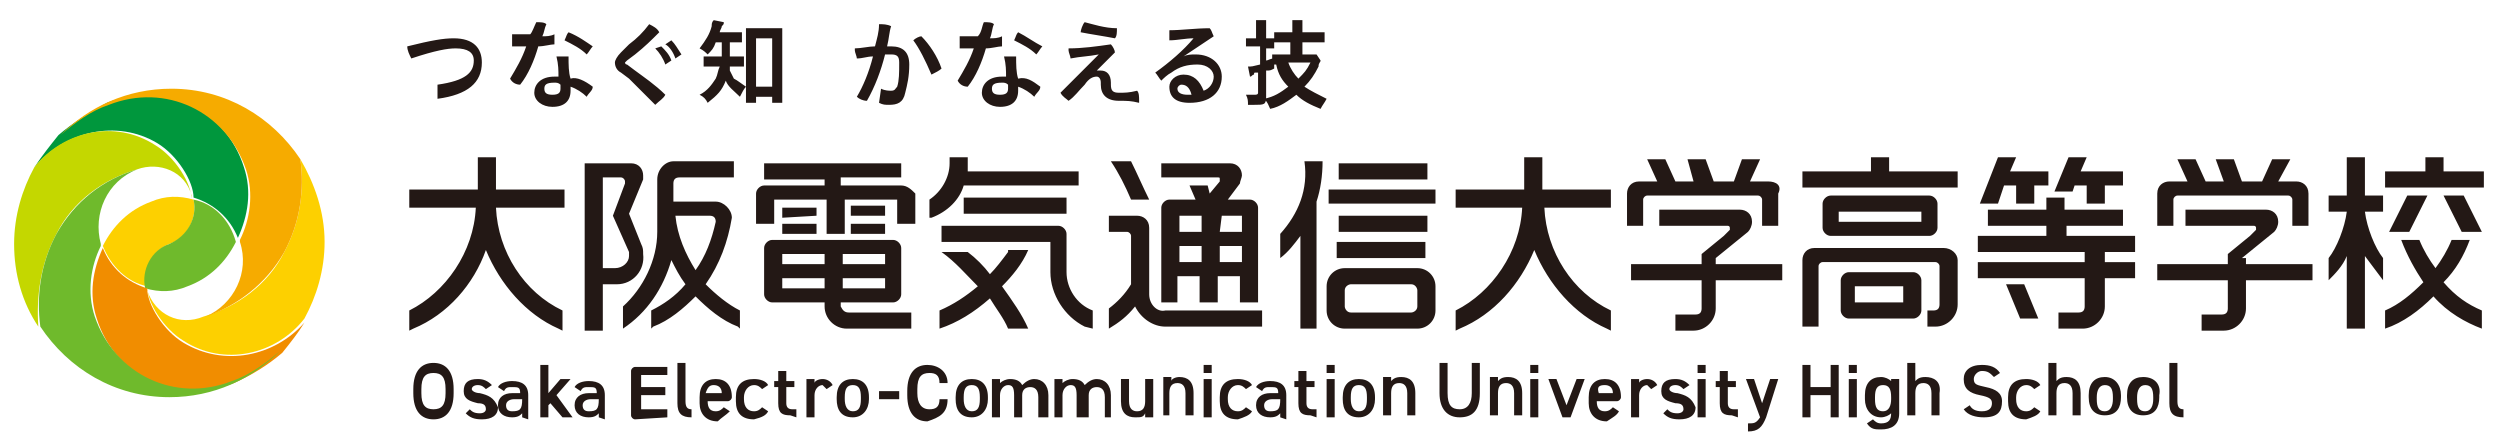
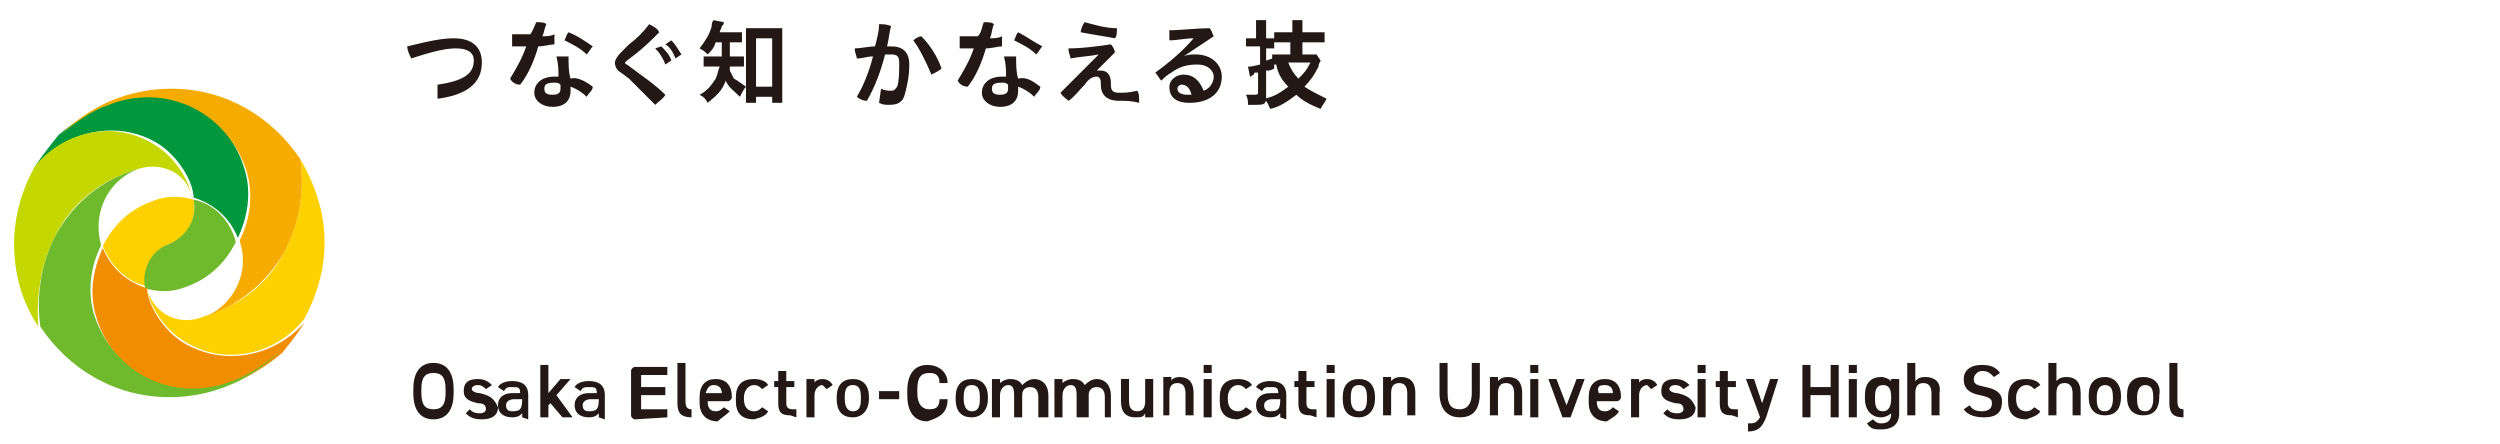
<svg xmlns="http://www.w3.org/2000/svg" version="1.1" id="レイヤー_1" x="0px" y="0px" viewBox="0 0 124 22" style="enable-background:new 0 0 124 22;" xml:space="preserve">
  <style type="text/css">
	.st0{fill:#FDD000;}
	.st1{fill:#6FBA2C;}
	.st2{fill:#00973D;}
	.st3{fill:#F18D00;}
	.st4{fill:#F6AB00;}
	.st5{fill:#C4D700;}
	.st6{fill:#231815;}
</style>
  <g>
    <g>
      <g>
        <path class="st0" d="M8.4,12.1c0.9-0.3,1.4-1.3,1.2-2.2C8.9,9.7,8.2,9.7,7.5,10c-1.1,0.4-1.9,1.2-2.4,2.2c0.4,1,1.2,1.8,2.2,2     C7.1,13.3,7.6,12.4,8.4,12.1z" />
        <path class="st1" d="M9.6,9.9c0.2,0.9-0.3,1.8-1.2,2.2c-0.9,0.3-1.4,1.3-1.2,2.2c0.7,0.2,1.4,0.2,2.1-0.1     c1.1-0.4,1.9-1.2,2.4-2.2C11.4,10.9,10.6,10.1,9.6,9.9z" />
        <path class="st2" d="M7.8,7.1c1,0.6,1.8,1.9,1.8,2.7c1,0.3,1.8,1,2.2,2c0.5-1.1,0.7-2.3,0.3-3.5c-0.9-2.9-4-4.3-6.8-3.2     C4.4,5.6,3.6,6.1,2.9,6.7c-0.4,0.5-0.8,1-1.2,1.6C3.2,6.5,5.8,5.9,7.8,7.1z" />
        <path class="st3" d="M9.1,17c-1-0.6-1.8-1.9-1.8-2.7c-1-0.3-1.8-1-2.2-2c-0.5,1.1-0.7,2.3-0.3,3.5c0.9,2.9,4,4.3,6.8,3.2     c0.9-0.4,1.7-0.9,2.4-1.5c0.4-0.5,0.8-1,1.1-1.5C13.6,17.7,11.1,18.2,9.1,17z" />
        <path class="st0" d="M14.9,7.9c0.2,1.5,0,3.1-0.8,4.6c-0.8,1.6-2.3,2.7-4,3.2c-1.2,0.5-2.4-0.1-2.8-1.3c0-0.1,0-0.1,0-0.2     c0,0.8,0.8,2.1,1.8,2.7c2,1.3,4.6,0.7,6-1.1c0.6-1.1,1-2.4,1-3.8C16.1,10.5,15.6,9.1,14.9,7.9z" />
        <path class="st4" d="M14.1,12.5c0.8-1.5,1-3.1,0.8-4.6c-1.4-2.1-3.7-3.5-6.4-3.5c-2.2,0-4.1,0.9-5.5,2.3c0.7-0.6,1.5-1.2,2.4-1.5     c2.8-1.1,5.8,0.3,6.8,3.2c0.4,1.2,0.2,2.5-0.3,3.5c0,0,0,0.1,0,0.1c0.5,1.5-0.3,3.1-1.7,3.7C11.7,15.2,13.2,14.1,14.1,12.5z" />
        <path class="st5" d="M2.8,11.6c0.8-1.6,2.3-2.7,4-3.2C7.9,8,9.2,8.5,9.5,9.7c0,0.1,0,0.1,0,0.2c0-0.8-0.8-2.1-1.8-2.7     c-2-1.3-4.6-0.7-6,1.1c-0.6,1.1-1,2.4-1,3.8c0,1.5,0.4,2.9,1.2,4.1C1.8,14.7,2,13.1,2.8,11.6z" />
        <path class="st1" d="M8.4,19.7c2.2,0,4.1-0.9,5.5-2.3c-0.7,0.6-1.5,1.2-2.4,1.5c-2.8,1.1-5.8-0.3-6.8-3.2     c-0.4-1.2-0.2-2.5,0.3-3.5c0,0,0-0.1,0-0.1C4.6,10.6,5.3,9,6.8,8.4c-1.7,0.5-3.1,1.6-4,3.2c-0.8,1.5-1,3.1-0.8,4.6     C3.4,18.3,5.7,19.7,8.4,19.7z" />
      </g>
      <path class="st6" d="M21.7,4.2C23.1,4,23.5,3.6,23.5,3c0-0.4-0.3-0.6-0.9-0.6c-0.4,0-1,0.1-2.2,0.5c-0.1-0.2-0.2-0.4-0.2-0.6    c1.2-0.3,1.8-0.4,2.3-0.4c1,0,1.4,0.5,1.4,1.2c0,1-0.7,1.6-2.2,1.8L21.7,4.2z M26.6,1.1C26.6,1.1,26.6,1.1,26.6,1.1    c0.2,0,0.4,0,0.5,0.1C27,1.4,27,1.6,26.9,1.8c0.2,0,0.4,0,0.6-0.1c0,0.1,0,0.2,0,0.3c0,0.1,0,0.1,0,0.2c-0.2,0-0.5,0.1-0.8,0.1    c-0.2,0.7-0.5,1.4-0.9,1.9c-0.2,0-0.4-0.1-0.5-0.3c0.3-0.5,0.6-1,0.8-1.6c-0.2,0-0.5,0-0.7,0c0-0.1,0-0.2,0-0.3c0-0.1,0-0.2,0-0.3    c0.1,0,0.1,0,0.2,0c0.2,0,0.4,0,0.7,0C26.4,1.6,26.5,1.3,26.6,1.1z M29.4,4.3c0,0.2-0.2,0.3-0.3,0.5c-0.2-0.2-0.5-0.4-0.8-0.5    c0,0.1,0,0.1,0,0.2c0,0.5-0.3,0.8-0.9,0.8c-0.5,0-0.9-0.3-0.9-0.7c0-0.4,0.3-0.8,1-0.8c0.1,0,0.1,0,0.2,0c0-0.3,0-0.6-0.1-1    c0.1,0,0.2,0,0.3,0c0.1,0,0.2,0,0.3,0c0,0.4,0,0.8,0.1,1.1C28.6,3.8,29,4,29.4,4.3z M27.5,4.1c-0.4,0-0.5,0.1-0.5,0.3    c0,0.2,0.1,0.3,0.4,0.3c0.3,0,0.4-0.1,0.4-0.3c0-0.1,0-0.1,0-0.2C27.7,4.1,27.6,4.1,27.5,4.1z M29.4,2.3c-0.1,0.1-0.2,0.3-0.3,0.4    c-0.3-0.3-0.7-0.5-1.1-0.7c0.1-0.2,0.1-0.3,0.2-0.4C28.7,1.8,29.1,2.1,29.4,2.3z M31.2,2.2c0.4-0.3,0.7-0.6,1-1    c0.2,0.1,0.4,0.2,0.5,0.4C32.3,2,32,2.3,31.5,2.7l-0.4,0.3c0,0-0.1,0.1-0.1,0.1c0,0,0,0.1,0.1,0.1l0.4,0.3c0.4,0.3,1,0.7,1.5,1.2    c-0.1,0.2-0.3,0.3-0.5,0.5c-0.5-0.5-0.9-0.9-1.3-1.3l-0.4-0.3c-0.2-0.1-0.3-0.3-0.3-0.5c0-0.1,0.1-0.3,0.3-0.5L31.2,2.2z     M32.8,2.3C33,2.5,33.2,2.7,33.3,3L33,3.2c-0.1-0.3-0.3-0.6-0.5-0.8L32.8,2.3z M33.3,2c0.2,0.2,0.3,0.4,0.5,0.7l-0.3,0.2    c-0.1-0.3-0.3-0.6-0.5-0.7L33.3,2z M35.5,2.1c-0.1,0.3-0.2,0.4-0.4,0.6c-0.1-0.1-0.2-0.2-0.4-0.3C35,2,35.2,1.7,35.3,1.3    c0-0.1,0-0.2,0.1-0.3l0.5,0.1c0,0.1,0,0.1-0.1,0.2c0,0.1-0.1,0.2-0.1,0.3h0.7c0.2,0,0.3,0,0.4,0v0.5c-0.1,0-0.3,0-0.4,0h-0.2    c0,0.5,0,0.5,0,0.7h0.3c0.2,0,0.3,0,0.4,0v0.5c-0.1,0-0.2,0-0.4,0h-0.3c0,0.1,0,0.1,0,0.2c0.1,0.2,0.1,0.2,0.2,0.4    C36.6,4,36.7,4.1,37,4.3c-0.1,0.1-0.2,0.3-0.3,0.5C36.4,4.5,36.1,4.3,36,4c-0.2,0.5-0.4,0.7-0.9,1.1c-0.1-0.2-0.2-0.3-0.4-0.4    c0.4-0.2,0.6-0.5,0.8-0.8c0.1-0.2,0.1-0.4,0.2-0.6h-0.3c-0.2,0-0.4,0-0.5,0V2.8c0.1,0,0.2,0,0.5,0h0.4c0-0.1,0-0.4,0-0.7H35.5z     M37.5,5.1H37c0-0.1,0-0.3,0-0.5V1.9c0-0.2,0-0.3,0-0.5c0.1,0,0.2,0,0.4,0h1c0.2,0,0.3,0,0.4,0c0,0.1,0,0.3,0,0.5v2.6    c0,0.2,0,0.4,0,0.6h-0.5V4.8h-0.8V5.1z M37.5,4.3h0.8V1.9h-0.8V4.3z M43.7,4.4c0.2,0.1,0.4,0.1,0.5,0.1c0.2,0,0.2-0.1,0.3-0.2    c0.1-0.3,0.1-0.7,0.1-1.2c0-0.3-0.1-0.4-0.4-0.4c-0.1,0-0.2,0-0.3,0C43.7,3.5,43.4,4.3,43,5c-0.2,0-0.4-0.1-0.5-0.2    c0.3-0.5,0.6-1.2,0.8-2c-0.3,0-0.5,0.1-0.8,0.1c0-0.1-0.1-0.3-0.1-0.4c0,0,0-0.1,0-0.1c0.3,0,0.7-0.1,1-0.1    c0.1-0.4,0.2-0.7,0.2-1.1c0.2,0,0.4,0,0.6,0.1c-0.1,0.3-0.1,0.6-0.2,1c0.1,0,0.2,0,0.2,0c0.6,0,0.9,0.3,0.9,0.9    c0,0.6-0.1,1-0.2,1.4c-0.1,0.5-0.4,0.6-0.8,0.6c-0.2,0-0.3,0-0.5-0.1L43.7,4.4z M45.7,1.8c0.4,0.4,0.8,1,1,1.6    c-0.1,0.1-0.3,0.2-0.5,0.3C45.9,3,45.6,2.4,45.3,2C45.4,1.9,45.6,1.8,45.7,1.8z M48.8,1.1C48.8,1.1,48.8,1.1,48.8,1.1    c0.2,0,0.4,0,0.5,0.1c-0.1,0.2-0.1,0.5-0.2,0.7c0.2,0,0.4,0,0.6-0.1c0,0.1,0,0.2,0,0.3c0,0.1,0,0.1,0,0.2c-0.2,0-0.5,0.1-0.8,0.1    c-0.2,0.7-0.5,1.4-0.9,1.9c-0.2,0-0.4-0.1-0.5-0.3c0.3-0.5,0.6-1,0.8-1.6c-0.2,0-0.5,0-0.7,0c0-0.1,0-0.2,0-0.3c0-0.1,0-0.2,0-0.3    c0.1,0,0.1,0,0.2,0c0.2,0,0.4,0,0.7,0C48.7,1.6,48.7,1.3,48.8,1.1z M51.6,4.3c0,0.2-0.2,0.3-0.3,0.5c-0.2-0.2-0.5-0.4-0.8-0.5    c0,0.1,0,0.1,0,0.2c0,0.5-0.3,0.8-0.9,0.8c-0.5,0-0.9-0.3-0.9-0.7c0-0.4,0.3-0.8,1-0.8c0.1,0,0.1,0,0.2,0c0-0.3,0-0.6-0.1-1    c0.1,0,0.2,0,0.3,0c0.1,0,0.2,0,0.3,0c0,0.4,0,0.8,0.1,1.1C50.9,3.8,51.2,4,51.6,4.3z M49.7,4.1c-0.4,0-0.5,0.1-0.5,0.3    c0,0.2,0.1,0.3,0.4,0.3c0.3,0,0.4-0.1,0.4-0.3c0-0.1,0-0.1,0-0.2C49.9,4.1,49.8,4.1,49.7,4.1z M51.7,2.3c-0.1,0.1-0.2,0.3-0.3,0.4    c-0.3-0.3-0.7-0.5-1.1-0.7c0.1-0.2,0.1-0.3,0.2-0.4C50.9,1.8,51.3,2.1,51.7,2.3z M54.5,2.7c-0.5,0.1-0.9,0.1-1.4,0.2    c0-0.1-0.1-0.3-0.1-0.4c0,0,0-0.1,0-0.1c0.7,0,1.4-0.1,2.1-0.2c0.1,0.1,0.2,0.3,0.2,0.4c-0.3,0.3-0.6,0.6-0.9,0.9l0,0    c0.1,0,0.1,0,0.2,0c0.3,0,0.5,0.2,0.5,0.6v0.1c0,0.3,0.1,0.4,0.4,0.4c0.3,0,0.5,0,0.9-0.1c0.1,0.1,0.1,0.3,0.1,0.5    c0,0,0,0.1,0,0.1C56.1,5,55.9,5,55.5,5c-0.6,0-0.9-0.3-0.9-0.8V4.1c0-0.2-0.1-0.3-0.2-0.3c-0.2,0-0.4,0.1-0.6,0.4    c-0.3,0.3-0.5,0.6-0.8,0.8c-0.1-0.1-0.3-0.2-0.4-0.4L54.5,2.7L54.5,2.7z M55.4,1.4c0,0.2,0,0.4-0.1,0.5c-0.5-0.1-1.2-0.2-1.7-0.3    c0-0.1,0.1-0.4,0.2-0.5C54.2,1.2,54.8,1.4,55.4,1.4z M58.7,2.8c0.2-0.1,0.4-0.1,0.6-0.1c0.8,0,1.3,0.5,1.3,1.1    c0,0.8-0.6,1.3-1.6,1.3c-0.7,0-1-0.3-1-0.8c0-0.3,0.3-0.6,0.7-0.6c0.5,0,0.8,0.3,1,0.8c0.3-0.1,0.5-0.4,0.5-0.7    c0-0.3-0.3-0.6-0.8-0.6c-0.5,0-0.9,0.1-1.3,0.4c-0.2,0.1-0.4,0.3-0.5,0.4c-0.1-0.1-0.2-0.3-0.3-0.4c0.7-0.5,1.4-1.1,1.9-1.7l0,0    c-0.4,0-0.8,0.1-1.2,0.1c0-0.1,0-0.2,0-0.3c0-0.1,0-0.1,0-0.2c0.6,0,1.3-0.1,2-0.1c0.1,0.1,0.1,0.2,0.2,0.4L58.7,2.8L58.7,2.8z     M58.6,4.2c-0.1,0-0.2,0.1-0.2,0.2c0,0.2,0.2,0.3,0.5,0.3c0.1,0,0.1,0,0.2,0C59,4.3,58.8,4.2,58.6,4.2z M62.1,2.3    c-0.1,0-0.2,0-0.3,0V1.9c0.1,0,0.2,0,0.3,0h0.2V1.5c0-0.2,0-0.3,0-0.5h0.5c0,0.1,0,0.3,0,0.5v0.4h0.1c0.1,0,0.2,0,0.3,0v0.5    c-0.1,0-0.2,0-0.3,0h-0.1V3c0.1,0,0.2-0.1,0.4-0.1v0.5c-0.2,0.1-0.2,0.1-0.4,0.1v1.3c0,0.4-0.1,0.4-0.6,0.4c-0.1,0-0.2,0-0.3,0    c0-0.2,0-0.3-0.1-0.5c0.1,0,0.3,0,0.4,0c0.1,0,0.2,0,0.2-0.1v-1c-0.1,0-0.1,0-0.1,0c-0.1,0-0.1,0-0.1,0.1c-0.1,0-0.1,0.1-0.2,0.1    l-0.1-0.5c0.2,0,0.2,0,0.6-0.1V2.3H62.1z M64.1,2.1h-0.4c-0.2,0-0.4,0-0.5,0V1.6c0.1,0,0.3,0,0.5,0h0.4V1.5c0-0.2,0-0.3,0-0.5h0.5    c0,0.1,0,0.2,0,0.5v0.1h0.6c0.2,0,0.4,0,0.5,0v0.5c-0.1,0-0.3,0-0.5,0h-0.6v0.6H65c0.1,0,0.2,0,0.3,0l0.2,0.3    c0,0.1-0.1,0.1-0.1,0.3c-0.2,0.4-0.4,0.7-0.7,1c0.3,0.2,0.7,0.4,1.1,0.6c-0.1,0.2-0.2,0.3-0.3,0.5c-0.5-0.2-0.9-0.4-1.2-0.7    c-0.4,0.3-0.8,0.6-1.3,0.7c-0.1-0.2-0.1-0.3-0.3-0.5c0.5-0.1,0.8-0.3,1.2-0.6c-0.3-0.3-0.5-0.6-0.6-1.1c-0.1,0-0.1,0-0.2,0V2.7    c0.1,0,0.3,0,0.5,0h0.4V2.1z M63.9,3.1c0.1,0.3,0.3,0.6,0.5,0.8c0.3-0.3,0.4-0.4,0.6-0.8H63.9z" />
-       <path class="st6" d="M114.5,9.6v1.6h-0.8V9.9c0-0.1-0.1-0.2-0.2-0.2h-5.5c-0.1,0-0.2,0.1-0.2,0.2v1.3h-0.8V9.6    c0-0.4,0.3-0.6,0.6-0.6h0.9l-0.5-1.1h0.9l0.5,1.1h0.9l-0.4-1.1h0.9l0.4,1.1h1l0.5-1.1h0.9L113,9h0.9C114.2,9,114.5,9.2,114.5,9.6z     M111.2,12.8l1.6-1.3c0.1-0.1,0.2-0.3,0.2-0.5c0-0.4-0.3-0.6-0.6-0.6h-4v0.8h3.4c0,0,0.1,0,0.1,0.1c0,0,0,0,0,0.1l-0.1,0.1    l-0.2,0.2l0,0l-1.1,0.9v0.5h-3.5v0.8h3.5v1.4c0,0.2-0.1,0.3-0.3,0.3h-1v0.8h1.1c0.6,0,1.1-0.5,1.1-1.1v-1.4h3.3v-0.8h-3.3V12.8z     M44.7,9.2h-3V8.8h3V8.1h-6.8v0.8h3v0.3h-3c-0.2,0-0.4,0.2-0.4,0.4v1.5h0.9V9.9h2.6v1.7h0.9V9.9h2.6v1.2h0.9V9.6    C45.2,9.4,45,9.2,44.7,9.2z M42.1,15.5h3.1v0.8H42c-0.6,0-1.1-0.5-1.1-1.1V15h-2.6c-0.2,0-0.4-0.2-0.4-0.4v-2.3    c0-0.2,0.2-0.4,0.4-0.4h6c0.2,0,0.4,0.2,0.4,0.4v2.3c0,0.2-0.2,0.4-0.4,0.4h-2.6v0.2C41.8,15.4,41.9,15.5,42.1,15.5z M41.8,13.1    h2.1v-0.5h-2.1V13.1z M41.8,14.3h2.1v-0.5h-2.1V14.3z M40.9,13.8h-2.1v0.5h2.1V13.8z M40.9,12.6h-2.1v0.5h2.1V12.6z M40.5,10.7    v-0.4h-1.7v0.5L40.5,10.7L40.5,10.7z M38.8,11.6h1.7v-0.1v-0.4h-1.7V11.6z M43.9,10.2h-1.7v0.4v0.1h1.7V10.2z M42.2,11.5v0.1h1.7    v-0.5h-1.7V11.5z M36.7,15.4v0.9l-0.1-0.1c-0.8-0.3-1.5-0.9-2.1-1.5c-0.6,0.6-1.3,1.2-2.1,1.5l-0.1,0.1v-0.9    c0.6-0.3,1.2-0.7,1.7-1.3c-0.3-0.4-0.5-0.8-0.7-1.2c-0.4,1.4-1.2,2.6-2.4,3.4v-1.1c1-0.9,1.7-2.3,1.7-3.7V8.9    c0-0.5,0.4-0.9,0.8-0.9h3v0.8h-2.7c-0.2,0-0.3,0.1-0.3,0.3V10h2.1c0.4,0,0.8,0.4,0.8,0.8c-0.2,1.2-0.6,2.3-1.3,3.3    C35.5,14.6,36.1,15.1,36.7,15.4z M34.5,13.4c0.5-0.7,0.8-1.5,1-2.4c0-0.2-0.1-0.3-0.3-0.3h-1.7C33.6,11.7,34,12.6,34.5,13.4z     M30.6,14.1h-0.7v2.3h-0.9V8.1h2.3c0.4,0,0.6,0.3,0.6,0.6c0,0.1,0,0.2,0,0.2l-0.7,1.7l0.6,1.5c0.1,0.2,0.1,0.3,0.1,0.5    C32,13.4,31.4,14.1,30.6,14.1z M31.2,12.7c0-0.1,0-0.2,0-0.2l-0.8-1.8L31,9.1c0,0,0-0.1,0-0.1c0-0.1-0.1-0.2-0.2-0.2h-0.9v4.5h0.6    C30.9,13.3,31.2,13,31.2,12.7z M70.8,8.1h-4.4v0.8h4.4V8.1z M65.9,10.1h5.3V9.4h-5.3V10.1z M70.8,10.7h-4.4v0.8h4.4V10.7z     M66.3,12.8h4.4V12h-4.4V12.8z M63.5,11.6v1.2c0.4-0.3,0.7-0.7,1-1.1v4.6h0.8V10c0.2-0.6,0.3-1.3,0.3-2h-0.9    C64.9,9.4,64.4,10.6,63.5,11.6z M71.2,14.2v1.2c0,0.5-0.4,0.9-0.9,0.9h-3.6c-0.5,0-0.9-0.4-0.9-0.9v-1.2c0-0.5,0.4-0.9,0.9-0.9    h3.6C70.8,13.3,71.2,13.7,71.2,14.2z M70.3,14.4c0-0.1-0.1-0.3-0.3-0.3h-3c-0.1,0-0.3,0.1-0.3,0.3v0.8c0,0.1,0.1,0.3,0.3,0.3h3    c0.1,0,0.3-0.1,0.3-0.3V14.4z M58.5,15h-0.9v-4.7c0-0.2,0.2-0.4,0.4-0.4h1.3L59,9.2h0.9L60,9.6L60.5,9c0,0,0,0,0-0.1    c0-0.1,0-0.1-0.1-0.1h-2.8V8.1H61c0.4,0,0.6,0.3,0.6,0.6c0,0.1-0.1,0.3-0.1,0.4l-0.6,0.8H62c0.2,0,0.4,0.2,0.4,0.4V15h-0.9v-1.3    h-1.1V15h-0.9v-1.3h-1.1V15z M61.6,12.2h-1.1V13h1.1V12.2z M60.6,10.7L60.6,10.7l-0.1,0.8h1.1v-0.8H60.6z M58.5,11.5h1.1v-0.8    h-1.1V11.5z M58.5,13h1.1v-0.8h-1.1V13z M57,9.9c-0.3-0.6-0.6-1.3-0.9-1.9h-1c0.4,0.6,0.7,1.2,1,1.9H57z M57,14.6v-3.3    c0-0.4-0.3-0.6-0.6-0.6H55v0.8h0.9c0.1,0,0.2,0.1,0.2,0.2v2.4c-0.3,0.5-0.7,0.9-1.1,1.2v1c0.5-0.3,0.9-0.6,1.3-1.1    c0.3,0.6,0.9,1,1.5,1h4.8v-0.8h-4.8C57.4,15.5,57,15.1,57,14.6z M85.1,12.8l1.6-1.3c0.1-0.1,0.2-0.3,0.2-0.5    c0-0.4-0.3-0.6-0.6-0.6h-4v0.8h3.4c0,0,0.1,0,0.1,0.1c0,0,0,0,0,0.1l-0.1,0.1l-0.2,0.2l0,0l-1.1,0.9v0.5h-3.5v0.8h3.5v1.4    c0,0.2-0.1,0.3-0.3,0.3h-1v0.8H84c0.6,0,1.1-0.5,1.1-1.1v-1.4h3.3v-0.8h-3.3V12.8z M87.7,9h-0.9l0.5-1.1h-0.9L86,9h-1l-0.4-1.1    h-0.9L84,9h-0.9l-0.5-1.1h-0.9L82.2,9h-0.9c-0.4,0-0.6,0.3-0.6,0.6v1.6h0.8V9.9c0-0.1,0.1-0.2,0.2-0.2h5.5c0.1,0,0.2,0.1,0.2,0.2    v1.3h0.8V9.6C88.4,9.2,88.1,9,87.7,9z M47.8,10.6h5.1V9.8h-5.1V10.6z M47.8,9.2h5.7V8.5h-5.5c0-0.1,0-0.3,0-0.4V7.8h-0.9v0.3    c0,0.7-0.4,1.4-1,1.8v0.9l0.1,0C47,10.5,47.6,9.9,47.8,9.2z M50,12.5c-0.3,0.4-0.6,0.8-0.9,1.1c-0.3-0.4-0.7-0.8-1.1-1.1h-1.3    c0.7,0.5,1.2,1.1,1.8,1.7c-0.6,0.5-1.2,0.9-1.9,1.2v0.9c0.9-0.3,1.7-0.8,2.5-1.5c0.3,0.5,0.7,1,0.9,1.5H51    c-0.3-0.7-0.8-1.4-1.3-2.1c0.5-0.5,1-1.1,1.3-1.8H50z M52.9,13.5l0-1.9c0-0.2-0.2-0.4-0.4-0.4h-5.8V12h5.4v1.5    c0,1.1,0.7,2.2,1.7,2.7l0.4,0.1v-0.9l0,0C53.4,15.1,52.9,14.3,52.9,13.5z M24.6,7.8h-0.9v1.6h-3.4v0.9h3.3    c-0.1,2.2-1.5,4.2-3.3,5.1v1l0.2-0.1c1.7-0.7,3-2.2,3.6-3.9c0.7,1.7,2,3.2,3.6,3.9l0.2,0.1v-1c-1.9-0.9-3.2-2.9-3.3-5.1H28V9.4    h-3.4V7.8z M76.5,7.8h-0.9v1.6h-3.4v0.9h3.3c-0.1,2.2-1.5,4.2-3.3,5.1v1l0.2-0.1c1.7-0.7,3-2.2,3.7-3.9c0.7,1.7,2,3.2,3.6,3.9    l0.2,0.1v-1c-1.9-0.9-3.2-2.9-3.3-5.1h3.3V9.4h-3.4V7.8z M121.2,8.5V7.8h-0.9v0.7h-2v0.8h4.9V8.5H121.2z M123.1,11.5l-0.9-1.8h-1    l0.9,1.8L123.1,11.5z M120.4,9.7h-1l-0.9,1.8l1,0L120.4,9.7z M122.5,11.9h-0.9c-0.2,0.5-0.5,1-0.8,1.4c-0.3-0.4-0.6-0.9-0.8-1.4    h-0.9c0.3,0.8,0.7,1.5,1.1,2.1c-0.6,0.6-1.2,1.1-1.9,1.4v0.9c0.9-0.3,1.7-0.9,2.4-1.6c0.7,0.8,1.6,1.3,2.4,1.6v-0.9    c-0.7-0.3-1.3-0.7-1.9-1.4C121.8,13.4,122.2,12.7,122.5,11.9z M117.3,7.8h-0.9v1.9h-0.9v0.8h0.9c-0.1,0.8-0.5,1.8-0.9,2.3v1.1    c0.3-0.3,0.7-0.7,0.9-1.2v3.6h0.9v-3.6c0.3,0.4,0.6,0.8,0.9,1.2v-1.1c-0.4-0.5-0.8-1.5-0.9-2.3h0.9V9.7h-0.9V7.8z M97.1,8.5h-3.4    V7.8h-0.9v0.7h-3.4v0.8h7.7V8.5z M95.7,9.7c0.2,0,0.4,0.2,0.4,0.4v1.2c0,0.2-0.2,0.4-0.4,0.4l-4.9,0c-0.2,0-0.4-0.2-0.4-0.4v-1.2    c0-0.2,0.2-0.4,0.4-0.4H95.7z M95.3,10.5h-4.1V11h4.1V10.5z M95.3,13.9v1.5c0,0.2-0.2,0.4-0.4,0.4h-3.2c-0.2,0-0.4-0.2-0.4-0.4    v-1.5c0-0.2,0.2-0.4,0.4-0.4h3.2C95.1,13.5,95.3,13.7,95.3,13.9z M94.4,14.2h-2.4V15h2.4V14.2z M96.4,12.3h-6.4    c-0.4,0-0.6,0.3-0.6,0.6v3.3h0.8v-3c0-0.1,0.1-0.2,0.2-0.2H96c0.1,0,0.2,0.1,0.2,0.2l0,1.9c0,0.2-0.1,0.3-0.3,0.3h-0.3v0.8H96    c0.6,0,1.1-0.5,1.1-1.1v-2.2C97.1,12.6,96.8,12.3,96.4,12.3z M102.9,9.2h0.6v0.9h0.9V9.2h0.9V8.5h-2.1l0.3-0.7h-0.9l-0.7,1.7h0.9    L102.9,9.2z M99.4,9.2h0.6v0.9h0.9V9.2h0.7V8.5h-1.9l0.3-0.7h-0.9l-0.9,2.3l0.9,0L99.4,9.2z M99.5,14.1l0.7,1.7h0.9l-0.7-1.7H99.5    z M102.4,11.2h2.9v-0.8h-2.9V9.8h-0.9v0.6h-2.9v0.8h2.9v0.5h-3.4v0.8h5.3v0.5h-5.3v0.8h5.3v1.4c0,0.2-0.1,0.3-0.3,0.3h-1v0.8h1.2    c0.6,0,1.1-0.5,1.1-1.1v-1.4h1.5v-0.8h-1.5v-0.5h1.5v-0.8h-3.4V11.2z" />
      <path class="st6" d="M90.8,18.1C90.8,18.1,90.8,18,90.8,18.1l0.4,0c0,0,0,0,0,0v2.6c0,0,0,0,0,0h-0.4c0,0,0,0,0,0v-1.1    c0,0,0,0,0,0h-1c0,0,0,0,0,0v1.1c0,0,0,0,0,0h-0.4c0,0,0,0,0,0v-2.6c0,0,0,0,0,0h0.4c0,0,0,0,0,0v1.1c0,0,0,0,0,0h1c0,0,0,0,0,0    V18.1z M94.2,18.8h-0.4c0,0,0,0,0,0v0.1c0,0,0,0,0,0c-0.1-0.1-0.3-0.2-0.5-0.2c-0.5,0-0.8,0.3-0.8,0.9v0.2c0,0.5,0.3,0.9,0.8,0.9    c0.2,0,0.4-0.1,0.5-0.2c0,0,0,0,0,0v0c0,0.3-0.1,0.5-0.5,0.5c-0.2,0-0.3-0.1-0.4-0.2c0,0,0,0,0,0l-0.3,0.2c0,0,0,0,0,0    c0.2,0.3,0.4,0.3,0.7,0.3c0.5,0,0.9-0.2,0.9-0.8L94.2,18.8C94.2,18.8,94.2,18.8,94.2,18.8z M93.8,19.8c0,0.3-0.1,0.6-0.4,0.6    c-0.3,0-0.4-0.2-0.4-0.6v-0.1c0-0.4,0.1-0.6,0.4-0.6c0.3,0,0.4,0.2,0.4,0.6V19.8z M95.5,18.7c-0.3,0-0.4,0.1-0.5,0.2c0,0,0,0,0,0    l0-0.9c0,0,0,0,0,0h-0.4c0,0,0,0,0,0v2.6c0,0,0,0,0,0H95c0,0,0,0,0,0v-1.1c0-0.3,0.1-0.5,0.4-0.5c0.2,0,0.4,0.1,0.4,0.5v1.1    c0,0,0,0,0,0h0.4c0,0,0,0,0,0v-1.1C96.3,18.9,95.9,18.7,95.5,18.7z M91.7,18.5C91.7,18.5,91.7,18.5,91.7,18.5l0.4,0c0,0,0,0,0,0    v-0.4c0,0,0,0,0,0h-0.4c0,0,0,0,0,0V18.5z M91.7,20.7C91.7,20.7,91.7,20.7,91.7,20.7l0.4,0c0,0,0,0,0,0v-1.9c0,0,0,0,0,0h-0.4    c0,0,0,0,0,0V20.7z M102.5,18.7c-0.3,0-0.4,0.1-0.5,0.2c0,0,0,0,0,0l0-0.9c0,0,0,0,0,0h-0.4c0,0,0,0,0,0v2.6c0,0,0,0,0,0h0.4    c0,0,0,0,0,0v-1.1c0-0.3,0.1-0.5,0.4-0.5c0.2,0,0.4,0.1,0.4,0.5v1.1c0,0,0,0,0,0h0.4c0,0,0,0,0,0v-1.1    C103.2,18.9,102.9,18.7,102.5,18.7z M98.5,19.2c-0.4-0.1-0.6-0.1-0.6-0.4c0-0.2,0.2-0.4,0.4-0.4c0.3,0,0.4,0.1,0.6,0.3    c0,0,0,0,0,0l0.3-0.2c0,0,0,0,0,0c-0.2-0.3-0.5-0.4-0.9-0.4c-0.6,0-0.9,0.3-0.9,0.7c0,0.5,0.3,0.7,0.8,0.8    c0.5,0.1,0.6,0.2,0.6,0.4c0,0.2-0.1,0.4-0.5,0.4c-0.3,0-0.5-0.1-0.6-0.3c0,0,0,0,0,0l-0.3,0.2c0,0,0,0,0,0c0.2,0.3,0.6,0.4,1,0.4    c0.7,0,0.9-0.3,0.9-0.8C99.3,19.5,99,19.3,98.5,19.2z M104.4,18.7c-0.5,0-0.8,0.3-0.8,0.9v0.1c0,0.6,0.3,0.9,0.8,0.9    c0.6,0,0.8-0.4,0.8-0.9v-0.1C105.2,19.1,104.9,18.7,104.4,18.7z M104.8,19.8c0,0.3-0.1,0.6-0.4,0.6c-0.3,0-0.4-0.2-0.4-0.6v-0.1    c0-0.3,0.1-0.6,0.4-0.6c0.3,0,0.4,0.2,0.4,0.6V19.8z M106.3,18.7c-0.5,0-0.8,0.3-0.8,0.9v0.1c0,0.6,0.3,0.9,0.8,0.9    c0.6,0,0.8-0.4,0.8-0.9v-0.1C107.2,19.1,106.9,18.7,106.3,18.7z M106.8,19.8c0,0.3-0.1,0.6-0.4,0.6c-0.3,0-0.4-0.2-0.4-0.6v-0.1    c0-0.3,0.1-0.6,0.4-0.6c0.3,0,0.4,0.2,0.4,0.6V19.8z M101.2,20.4l-0.3-0.2c0,0,0,0,0,0c-0.1,0.1-0.2,0.2-0.4,0.2    c-0.3,0-0.5-0.2-0.5-0.6v-0.1c0-0.3,0.2-0.6,0.5-0.6c0.2,0,0.3,0.1,0.4,0.2c0,0,0,0,0,0l0.3-0.2c0,0,0,0,0,0    c-0.1-0.2-0.4-0.3-0.7-0.3c-0.6,0-0.9,0.3-0.9,0.9v0.2c0,0.6,0.3,0.9,0.9,0.9C100.8,20.7,101.1,20.6,101.2,20.4    C101.2,20.4,101.2,20.4,101.2,20.4z M108.3,20.7v-0.4c0,0,0,0,0,0c-0.2,0-0.3-0.1-0.3-0.4v-1.9c0,0,0,0,0,0h-0.4c0,0,0,0,0,0v2    C107.6,20.5,107.8,20.7,108.3,20.7C108.3,20.7,108.3,20.7,108.3,20.7z M44.6,19.8v-0.4c0,0,0,0,0,0h-1c0,0,0,0,0,0v0.4    c0,0,0,0,0,0L44.6,19.8C44.6,19.8,44.6,19.8,44.6,19.8z M49,19.7v0.1c0,0.5-0.3,0.9-0.8,0.9c-0.6,0-0.8-0.4-0.8-0.9v-0.1    c0-0.6,0.3-0.9,0.8-0.9S49,19.1,49,19.7z M48.6,19.7c0-0.4-0.1-0.6-0.4-0.6c-0.3,0-0.4,0.2-0.4,0.6v0.1c0,0.3,0.1,0.6,0.4,0.6    c0.3,0,0.4-0.2,0.4-0.6V19.7z M59.7,18.5C59.7,18.5,59.7,18.5,59.7,18.5l0.4,0c0,0,0,0,0,0v-0.4c0,0,0,0,0,0h-0.4c0,0,0,0,0,0    V18.5z M59.7,20.7C59.7,20.7,59.7,20.7,59.7,20.7l0.4,0c0,0,0,0,0,0v-1.9c0,0,0,0,0,0h-0.4c0,0,0,0,0,0V20.7z M47,19.8h-0.4    c0,0,0,0,0,0c0,0.4-0.2,0.5-0.5,0.5c-0.4,0-0.6-0.3-0.6-0.8v-0.2c0-0.6,0.2-0.8,0.6-0.8c0.3,0,0.5,0.1,0.5,0.5c0,0,0,0,0,0H47    c0,0,0,0,0,0c0-0.6-0.5-0.9-1-0.9c-0.6,0-1,0.4-1,1.3v0.2c0,0.9,0.4,1.3,1,1.3C46.6,20.7,47,20.5,47,19.8C47,19.8,47,19.8,47,19.8    z M58.1,18.9C58.1,18.9,58,18.9,58.1,18.9l0-0.2c0,0,0,0,0,0h-0.4c0,0,0,0,0,0v1.9c0,0,0,0,0,0H58c0,0,0,0,0,0v-1.1    c0-0.3,0.1-0.5,0.4-0.5c0.2,0,0.4,0.1,0.4,0.5v1.1c0,0,0,0,0,0h0.4c0,0,0,0,0,0v-1.1c0-0.6-0.3-0.8-0.7-0.8    C58.3,18.7,58.1,18.8,58.1,18.9z M56.8,20.5C56.8,20.5,56.8,20.5,56.8,20.5l0,0.2c0,0,0,0,0,0h0.4c0,0,0,0,0,0v-1.9c0,0,0,0,0,0    h-0.4c0,0,0,0,0,0v1.1c0,0.3-0.1,0.5-0.4,0.5c-0.2,0-0.4-0.1-0.4-0.5v-1.1c0,0,0,0,0,0h-0.4c0,0,0,0,0,0v1.1    c0,0.6,0.3,0.8,0.7,0.8C56.6,20.7,56.7,20.7,56.8,20.5z M51.6,20.7C51.6,20.7,51.6,20.7,51.6,20.7l0.4,0c0,0,0,0,0,0v-1.1    c0-0.5-0.3-0.8-0.7-0.8c-0.2,0-0.4,0.1-0.6,0.3c0,0,0,0,0,0c-0.1-0.2-0.3-0.3-0.6-0.3c-0.2,0-0.4,0.1-0.5,0.2c0,0,0,0,0,0v-0.2    c0,0,0,0,0,0h-0.4c0,0,0,0,0,0v1.9c0,0,0,0,0,0h0.4c0,0,0,0,0,0v-1.1c0-0.3,0.2-0.5,0.4-0.5c0.2,0,0.3,0.1,0.3,0.5v1.1    c0,0,0,0,0,0h0.4c0,0,0,0,0,0v-1.1c0-0.3,0.2-0.4,0.4-0.4c0.2,0,0.4,0.1,0.4,0.5V20.7z M54.7,20.7C54.7,20.7,54.7,20.7,54.7,20.7    l0.4,0c0,0,0,0,0,0v-1.1c0-0.5-0.3-0.8-0.7-0.8c-0.2,0-0.4,0.1-0.6,0.3c0,0,0,0,0,0c-0.1-0.2-0.3-0.3-0.6-0.3    c-0.2,0-0.4,0.1-0.5,0.2c0,0,0,0,0,0v-0.2c0,0,0,0,0,0h-0.4c0,0,0,0,0,0v1.9c0,0,0,0,0,0h0.4c0,0,0,0,0,0v-1.1    c0-0.3,0.2-0.5,0.4-0.5c0.2,0,0.3,0.1,0.3,0.5v1.1c0,0,0,0,0,0H54c0,0,0,0,0,0v-1.1c0-0.3,0.2-0.4,0.4-0.4c0.2,0,0.4,0.1,0.4,0.5    V20.7z M68.2,19.7v0.1c0,0.5-0.3,0.9-0.8,0.9c-0.6,0-0.8-0.4-0.8-0.9v-0.1c0-0.6,0.3-0.9,0.8-0.9S68.2,19.1,68.2,19.7z M67.8,19.7    c0-0.4-0.1-0.6-0.4-0.6c-0.3,0-0.4,0.2-0.4,0.6v0.1c0,0.3,0.1,0.6,0.4,0.6c0.3,0,0.4-0.2,0.4-0.6V19.7z M65.8,18.5    C65.8,18.5,65.8,18.5,65.8,18.5l0.4,0c0,0,0,0,0,0v-0.4c0,0,0,0,0,0h-0.4c0,0,0,0,0,0V18.5z M65.8,20.7    C65.8,20.7,65.8,20.7,65.8,20.7l0.4,0c0,0,0,0,0,0v-1.9c0,0,0,0,0,0h-0.4c0,0,0,0,0,0V20.7z M63.5,20.7v-0.2c0,0,0,0,0,0l0,0    c-0.1,0.1-0.2,0.2-0.5,0.2c-0.4,0-0.7-0.2-0.7-0.6c0-0.4,0.3-0.6,0.7-0.6h0.4c0,0,0,0,0,0v0c0-0.3-0.1-0.3-0.4-0.3    c-0.2,0-0.3,0-0.4,0.2l0,0c0,0,0,0,0,0l-0.3-0.2c0,0,0,0,0,0c0.1-0.2,0.4-0.3,0.7-0.3c0.5,0,0.8,0.2,0.8,0.7v1.2c0,0,0,0,0,0    L63.5,20.7C63.6,20.7,63.5,20.7,63.5,20.7z M63.5,19.8C63.5,19.8,63.5,19.8,63.5,19.8l-0.4,0c-0.2,0-0.4,0.1-0.4,0.3    c0,0.2,0.1,0.3,0.3,0.3C63.4,20.4,63.5,20.3,63.5,19.8L63.5,19.8z M69,18.9C69,18.9,69,18.9,69,18.9l0-0.2c0,0,0,0,0,0h-0.4    c0,0,0,0,0,0v1.9c0,0,0,0,0,0H69c0,0,0,0,0,0v-1.1c0-0.3,0.1-0.5,0.4-0.5c0.2,0,0.4,0.1,0.4,0.5v1.1c0,0,0,0,0,0h0.4c0,0,0,0,0,0    v-1.1c0-0.6-0.3-0.8-0.7-0.8C69.2,18.7,69.1,18.8,69,18.9z M65.3,20.7v-0.4c0,0,0,0,0,0h-0.2c-0.2,0-0.3-0.1-0.3-0.3v-0.8    c0,0,0,0,0,0h0.4c0,0,0,0,0,0v-0.3c0,0,0,0,0,0h-0.4c0,0,0,0,0,0v-0.5c0,0,0,0,0,0h-0.4c0,0,0,0,0,0v0.5c0,0,0,0,0,0h-0.2    c0,0,0,0,0,0v0.3c0,0,0,0,0,0h0.2c0,0,0,0,0,0V20c0,0.5,0.2,0.6,0.6,0.6L65.3,20.7C65.3,20.7,65.3,20.7,65.3,20.7z M62.1,20.4    l-0.3-0.2c0,0,0,0,0,0c-0.1,0.1-0.2,0.2-0.4,0.2c-0.3,0-0.5-0.2-0.5-0.6v-0.1c0-0.3,0.2-0.6,0.5-0.6c0.2,0,0.3,0.1,0.4,0.2    c0,0,0,0,0,0l0.3-0.2c0,0,0,0,0,0c-0.1-0.2-0.4-0.3-0.7-0.3c-0.6,0-0.9,0.3-0.9,0.9v0.2c0,0.6,0.3,0.9,0.9,0.9    C61.7,20.7,62,20.6,62.1,20.4C62.1,20.4,62.1,20.4,62.1,20.4z M36.2,20.4l-0.3-0.2c0,0,0,0,0,0c-0.1,0.1-0.2,0.2-0.4,0.2    c-0.3,0-0.4-0.2-0.4-0.5c0,0,0,0,0,0l1,0c0.1,0,0.2-0.1,0.2-0.2v0c0-0.6-0.3-0.9-0.8-0.9c-0.5,0-0.8,0.3-0.8,0.9v0.3    c0,0.5,0.3,0.9,0.9,0.9C35.8,20.7,36,20.6,36.2,20.4C36.2,20.4,36.2,20.4,36.2,20.4z M35.4,19.1c0.2,0,0.4,0.1,0.4,0.4    c0,0,0,0,0,0H35c0,0,0,0,0,0C35.1,19.2,35.2,19.1,35.4,19.1z M43.1,19.7v0.1c0,0.5-0.3,0.9-0.8,0.9c-0.6,0-0.8-0.4-0.8-0.9v-0.1    c0-0.6,0.3-0.9,0.8-0.9S43.1,19.1,43.1,19.7z M42.7,19.7c0-0.4-0.1-0.6-0.4-0.6c-0.3,0-0.4,0.2-0.4,0.6v0.1c0,0.3,0.1,0.6,0.4,0.6    c0.3,0,0.4-0.2,0.4-0.6V19.7z M33.1,20.7v-0.4c0,0,0,0,0,0h-1.3c0,0,0,0,0,0v-0.7c0,0,0,0,0,0H33c0,0,0,0,0,0v-0.4c0,0,0,0,0,0    h-1.2c0,0,0,0,0,0v-0.6c0,0,0,0,0,0h1.3c0,0,0,0,0,0v-0.4c0,0,0,0,0,0h-1.6c-0.1,0-0.2,0.1-0.2,0.2v2.2c0,0.1,0.1,0.2,0.2,0.2    L33.1,20.7C33.1,20.7,33.1,20.7,33.1,20.7z M41,19.3C41,19.3,41,19.3,41,19.3l0.3-0.2c0,0,0,0,0,0c-0.1-0.2-0.3-0.3-0.5-0.3    c-0.2,0-0.4,0.1-0.4,0.2c0,0,0,0,0,0v-0.2c0,0,0,0,0,0h-0.4c0,0,0,0,0,0v1.9c0,0,0,0,0,0h0.4c0,0,0,0,0,0v-1.1    c0-0.3,0.2-0.5,0.4-0.5C40.8,19.1,40.9,19.2,41,19.3z M39.5,20.7v-0.4c0,0,0,0,0,0h-0.2c-0.2,0-0.3-0.1-0.3-0.3v-0.8c0,0,0,0,0,0    h0.4c0,0,0,0,0,0v-0.3c0,0,0,0,0,0h-0.4c0,0,0,0,0,0v-0.5c0,0,0,0,0,0h-0.4c0,0,0,0,0,0v0.5c0,0,0,0,0,0h-0.2c0,0,0,0,0,0v0.3    c0,0,0,0,0,0h0.2c0,0,0,0,0,0V20c0,0.5,0.2,0.6,0.6,0.6L39.5,20.7C39.5,20.7,39.5,20.7,39.5,20.7z M38.1,20.4l-0.3-0.2    c0,0,0,0,0,0c-0.1,0.1-0.2,0.2-0.4,0.2c-0.3,0-0.5-0.2-0.5-0.6v-0.1c0-0.3,0.2-0.6,0.5-0.6c0.2,0,0.3,0.1,0.4,0.2c0,0,0,0,0,0    l0.3-0.2c0,0,0,0,0,0c-0.1-0.2-0.4-0.3-0.7-0.3c-0.6,0-0.9,0.3-0.9,0.9v0.2c0,0.6,0.3,0.9,0.9,0.9C37.8,20.7,38,20.6,38.1,20.4    C38.1,20.4,38.1,20.4,38.1,20.4z M34.3,20.7v-0.4c0,0,0,0,0,0c-0.2,0-0.3-0.1-0.3-0.4v-1.9c0,0,0,0,0,0h-0.4c0,0,0,0,0,0v2    C33.6,20.5,33.8,20.7,34.3,20.7C34.3,20.7,34.3,20.7,34.3,20.7z M73.4,18H73c0,0,0,0,0,0l0,1.5c0,0.5-0.2,0.8-0.6,0.8    c-0.4,0-0.6-0.2-0.6-0.8v-1.5c0,0,0,0,0,0h-0.4c0,0,0,0,0,0v1.5c0,0.8,0.4,1.2,1,1.2c0.6,0,1-0.3,1-1.2L73.4,18    C73.4,18.1,73.4,18,73.4,18z M80.3,20.4l-0.3-0.2c0,0,0,0,0,0c-0.1,0.1-0.2,0.2-0.4,0.2c-0.3,0-0.4-0.2-0.4-0.5c0,0,0,0,0,0l1,0    c0.1,0,0.2-0.1,0.2-0.2v0c0-0.6-0.3-0.9-0.8-0.9c-0.5,0-0.8,0.3-0.8,0.9v0.3c0,0.5,0.3,0.9,0.9,0.9C80,20.7,80.2,20.6,80.3,20.4    C80.4,20.4,80.4,20.4,80.3,20.4z M79.6,19.1c0.2,0,0.4,0.1,0.4,0.4c0,0,0,0,0,0h-0.7c0,0,0,0,0,0C79.2,19.2,79.3,19.1,79.6,19.1z     M83.2,19.5c-0.2,0-0.4-0.1-0.4-0.2c0-0.1,0.1-0.2,0.3-0.2c0.2,0,0.3,0.1,0.4,0.2c0,0,0,0,0,0l0.3-0.2c0,0,0,0,0,0    c-0.2-0.2-0.4-0.3-0.7-0.3c-0.5,0-0.7,0.2-0.7,0.6c0,0.4,0.3,0.5,0.7,0.6c0.3,0,0.4,0.1,0.4,0.3c0,0.1-0.1,0.2-0.3,0.2    c-0.3,0-0.4-0.1-0.5-0.2c0,0,0,0,0,0l-0.1,0.1l-0.1,0.1c0,0,0,0,0,0c0.2,0.2,0.4,0.3,0.8,0.3c0.5,0,0.8-0.2,0.8-0.6    C83.9,19.7,83.6,19.6,83.2,19.5z M81.9,19.3C81.9,19.3,81.9,19.3,81.9,19.3l0.3-0.2c0,0,0,0,0,0c-0.1-0.2-0.3-0.3-0.5-0.3    c-0.2,0-0.4,0.1-0.4,0.2c0,0,0,0,0,0v-0.2c0,0,0,0,0,0h-0.4c0,0,0,0,0,0v1.9c0,0,0,0,0,0h0.4c0,0,0,0,0,0v-1.1    c0-0.3,0.2-0.5,0.4-0.5C81.7,19.1,81.8,19.2,81.9,19.3z M84.2,18.5C84.2,18.5,84.2,18.5,84.2,18.5l0.4,0c0,0,0,0,0,0v-0.4    c0,0,0,0,0,0h-0.4c0,0,0,0,0,0V18.5z M84.2,20.7C84.2,20.7,84.2,20.7,84.2,20.7l0.4,0c0,0,0,0,0,0v-1.9c0,0,0,0,0,0h-0.4    c0,0,0,0,0,0V20.7z M75.9,18.5C75.9,18.5,75.9,18.5,75.9,18.5l0.4,0c0,0,0,0,0,0v-0.4c0,0,0,0,0,0h-0.4c0,0,0,0,0,0V18.5z     M75.9,20.7C75.9,20.7,75.9,20.7,75.9,20.7l0.4,0c0,0,0,0,0,0v-1.9c0,0,0,0,0,0h-0.4c0,0,0,0,0,0V20.7z M74.3,18.9    C74.3,18.9,74.3,18.9,74.3,18.9l0-0.2c0,0,0,0,0,0h-0.4c0,0,0,0,0,0v1.9c0,0,0,0,0,0h0.4c0,0,0,0,0,0v-1.1c0-0.3,0.1-0.5,0.4-0.5    c0.2,0,0.4,0.1,0.4,0.5v1.1c0,0,0,0,0,0h0.4c0,0,0,0,0,0v-1.1c0-0.6-0.3-0.8-0.7-0.8C74.5,18.7,74.4,18.8,74.3,18.9z M86.2,20.7    v-0.4c0,0,0,0,0,0H86c-0.2,0-0.3-0.1-0.3-0.3v-0.8c0,0,0,0,0,0h0.4c0,0,0,0,0,0v-0.3c0,0,0,0,0,0h-0.4c0,0,0,0,0,0v-0.5    c0,0,0,0,0,0h-0.4c0,0,0,0,0,0v0.5c0,0,0,0,0,0h-0.2c0,0,0,0,0,0v0.3c0,0,0,0,0,0h0.2c0,0,0,0,0,0V20c0,0.5,0.2,0.6,0.6,0.6    L86.2,20.7C86.2,20.7,86.2,20.7,86.2,20.7z M88.2,18.8h-0.4c0,0,0,0,0,0L87.4,20c0,0,0,0,0,0l-0.4-1.2c0,0,0,0,0,0h-0.4    c0,0,0,0,0,0l0.7,1.9c0,0,0,0,0,0C87.1,21,87,21,86.7,21c0,0,0,0,0,0v0.4c0,0,0,0,0,0c0.5,0,0.7-0.2,0.9-0.7L88.2,18.8    C88.2,18.8,88.2,18.8,88.2,18.8z M78.6,18.8h-0.4c0,0,0,0,0,0l-0.5,1.3c0,0,0,0,0,0l-0.5-1.3c0,0,0,0,0,0l-0.4,0c0,0,0,0,0,0    l0.7,1.9c0,0,0,0,0,0h0.4c0,0,0,0,0,0L78.6,18.8C78.6,18.8,78.6,18.8,78.6,18.8z M22.5,19.3v0.2c0,0.9-0.4,1.3-1,1.3    c-0.6,0-1-0.4-1-1.3v-0.2c0-0.9,0.4-1.3,1-1.3C22.1,18,22.5,18.4,22.5,19.3z M22.1,19.3c0-0.6-0.2-0.8-0.6-0.8    c-0.4,0-0.6,0.2-0.6,0.8v0.2c0,0.6,0.2,0.8,0.6,0.8c0.4,0,0.6-0.2,0.6-0.8V19.3z M23.8,19.5c-0.2,0-0.4-0.1-0.4-0.2    c0-0.1,0.1-0.2,0.3-0.2c0.2,0,0.3,0.1,0.4,0.2c0,0,0,0,0,0l0.3-0.2c0,0,0,0,0,0c-0.2-0.2-0.4-0.3-0.7-0.3c-0.5,0-0.7,0.2-0.7,0.6    c0,0.4,0.3,0.5,0.7,0.6c0.3,0,0.4,0.1,0.4,0.3c0,0.1-0.1,0.2-0.3,0.2c-0.3,0-0.4-0.1-0.5-0.2c0,0,0,0,0,0l-0.1,0.1l-0.1,0.1    c0,0,0,0,0,0c0.2,0.2,0.4,0.3,0.8,0.3c0.5,0,0.8-0.2,0.8-0.6C24.5,19.7,24.2,19.6,23.8,19.5z M29.7,20.7v-0.2c0,0,0,0,0,0l0,0    c-0.1,0.1-0.2,0.2-0.5,0.2c-0.4,0-0.7-0.2-0.7-0.6c0-0.4,0.3-0.6,0.7-0.6h0.4c0,0,0,0,0,0v0c0-0.3-0.1-0.3-0.4-0.3    c-0.2,0-0.3,0-0.4,0.2l0,0c0,0,0,0,0,0l-0.3-0.2c0,0,0,0,0,0c0.1-0.2,0.4-0.3,0.7-0.3c0.5,0,0.8,0.2,0.8,0.7v1.2c0,0,0,0,0,0    L29.7,20.7C29.7,20.7,29.7,20.7,29.7,20.7z M29.7,19.8C29.7,19.8,29.7,19.8,29.7,19.8l-0.4,0c-0.2,0-0.4,0.1-0.4,0.3    c0,0.2,0.1,0.3,0.3,0.3C29.6,20.4,29.7,20.3,29.7,19.8L29.7,19.8z M25.9,20.7v-0.2c0,0,0,0,0,0l0,0c-0.1,0.1-0.2,0.2-0.5,0.2    c-0.4,0-0.7-0.2-0.7-0.6c0-0.4,0.3-0.6,0.7-0.6h0.4c0,0,0,0,0,0v0c0-0.3-0.1-0.3-0.4-0.3c-0.2,0-0.3,0-0.4,0.2l0,0c0,0,0,0,0,0    l-0.3-0.2c0,0,0,0,0,0c0.1-0.2,0.4-0.3,0.7-0.3c0.5,0,0.8,0.2,0.8,0.7v1.2c0,0,0,0,0,0L25.9,20.7C25.9,20.7,25.9,20.7,25.9,20.7z     M25.9,19.8C25.9,19.8,25.9,19.8,25.9,19.8l-0.4,0c-0.2,0-0.4,0.1-0.4,0.3c0,0.2,0.1,0.3,0.3,0.3C25.8,20.4,25.9,20.3,25.9,19.8    L25.9,19.8z M27.9,20.7C27.9,20.7,27.9,20.7,27.9,20.7l0.5,0c0,0,0,0,0,0l0,0l-0.8-1.1c0,0,0,0,0,0l0.7-0.8c0,0,0,0,0,0h-0.5    c0,0,0,0,0,0l-0.6,0.7c0,0,0,0,0,0v-1.4c0,0,0,0,0,0h-0.4c0,0,0,0,0,0v2.6c0,0,0,0,0,0h0.4c0,0,0,0,0,0v-0.6c0,0,0,0,0,0l0.1-0.1    c0,0,0,0,0,0L27.9,20.7L27.9,20.7z" />
    </g>
  </g>
</svg>